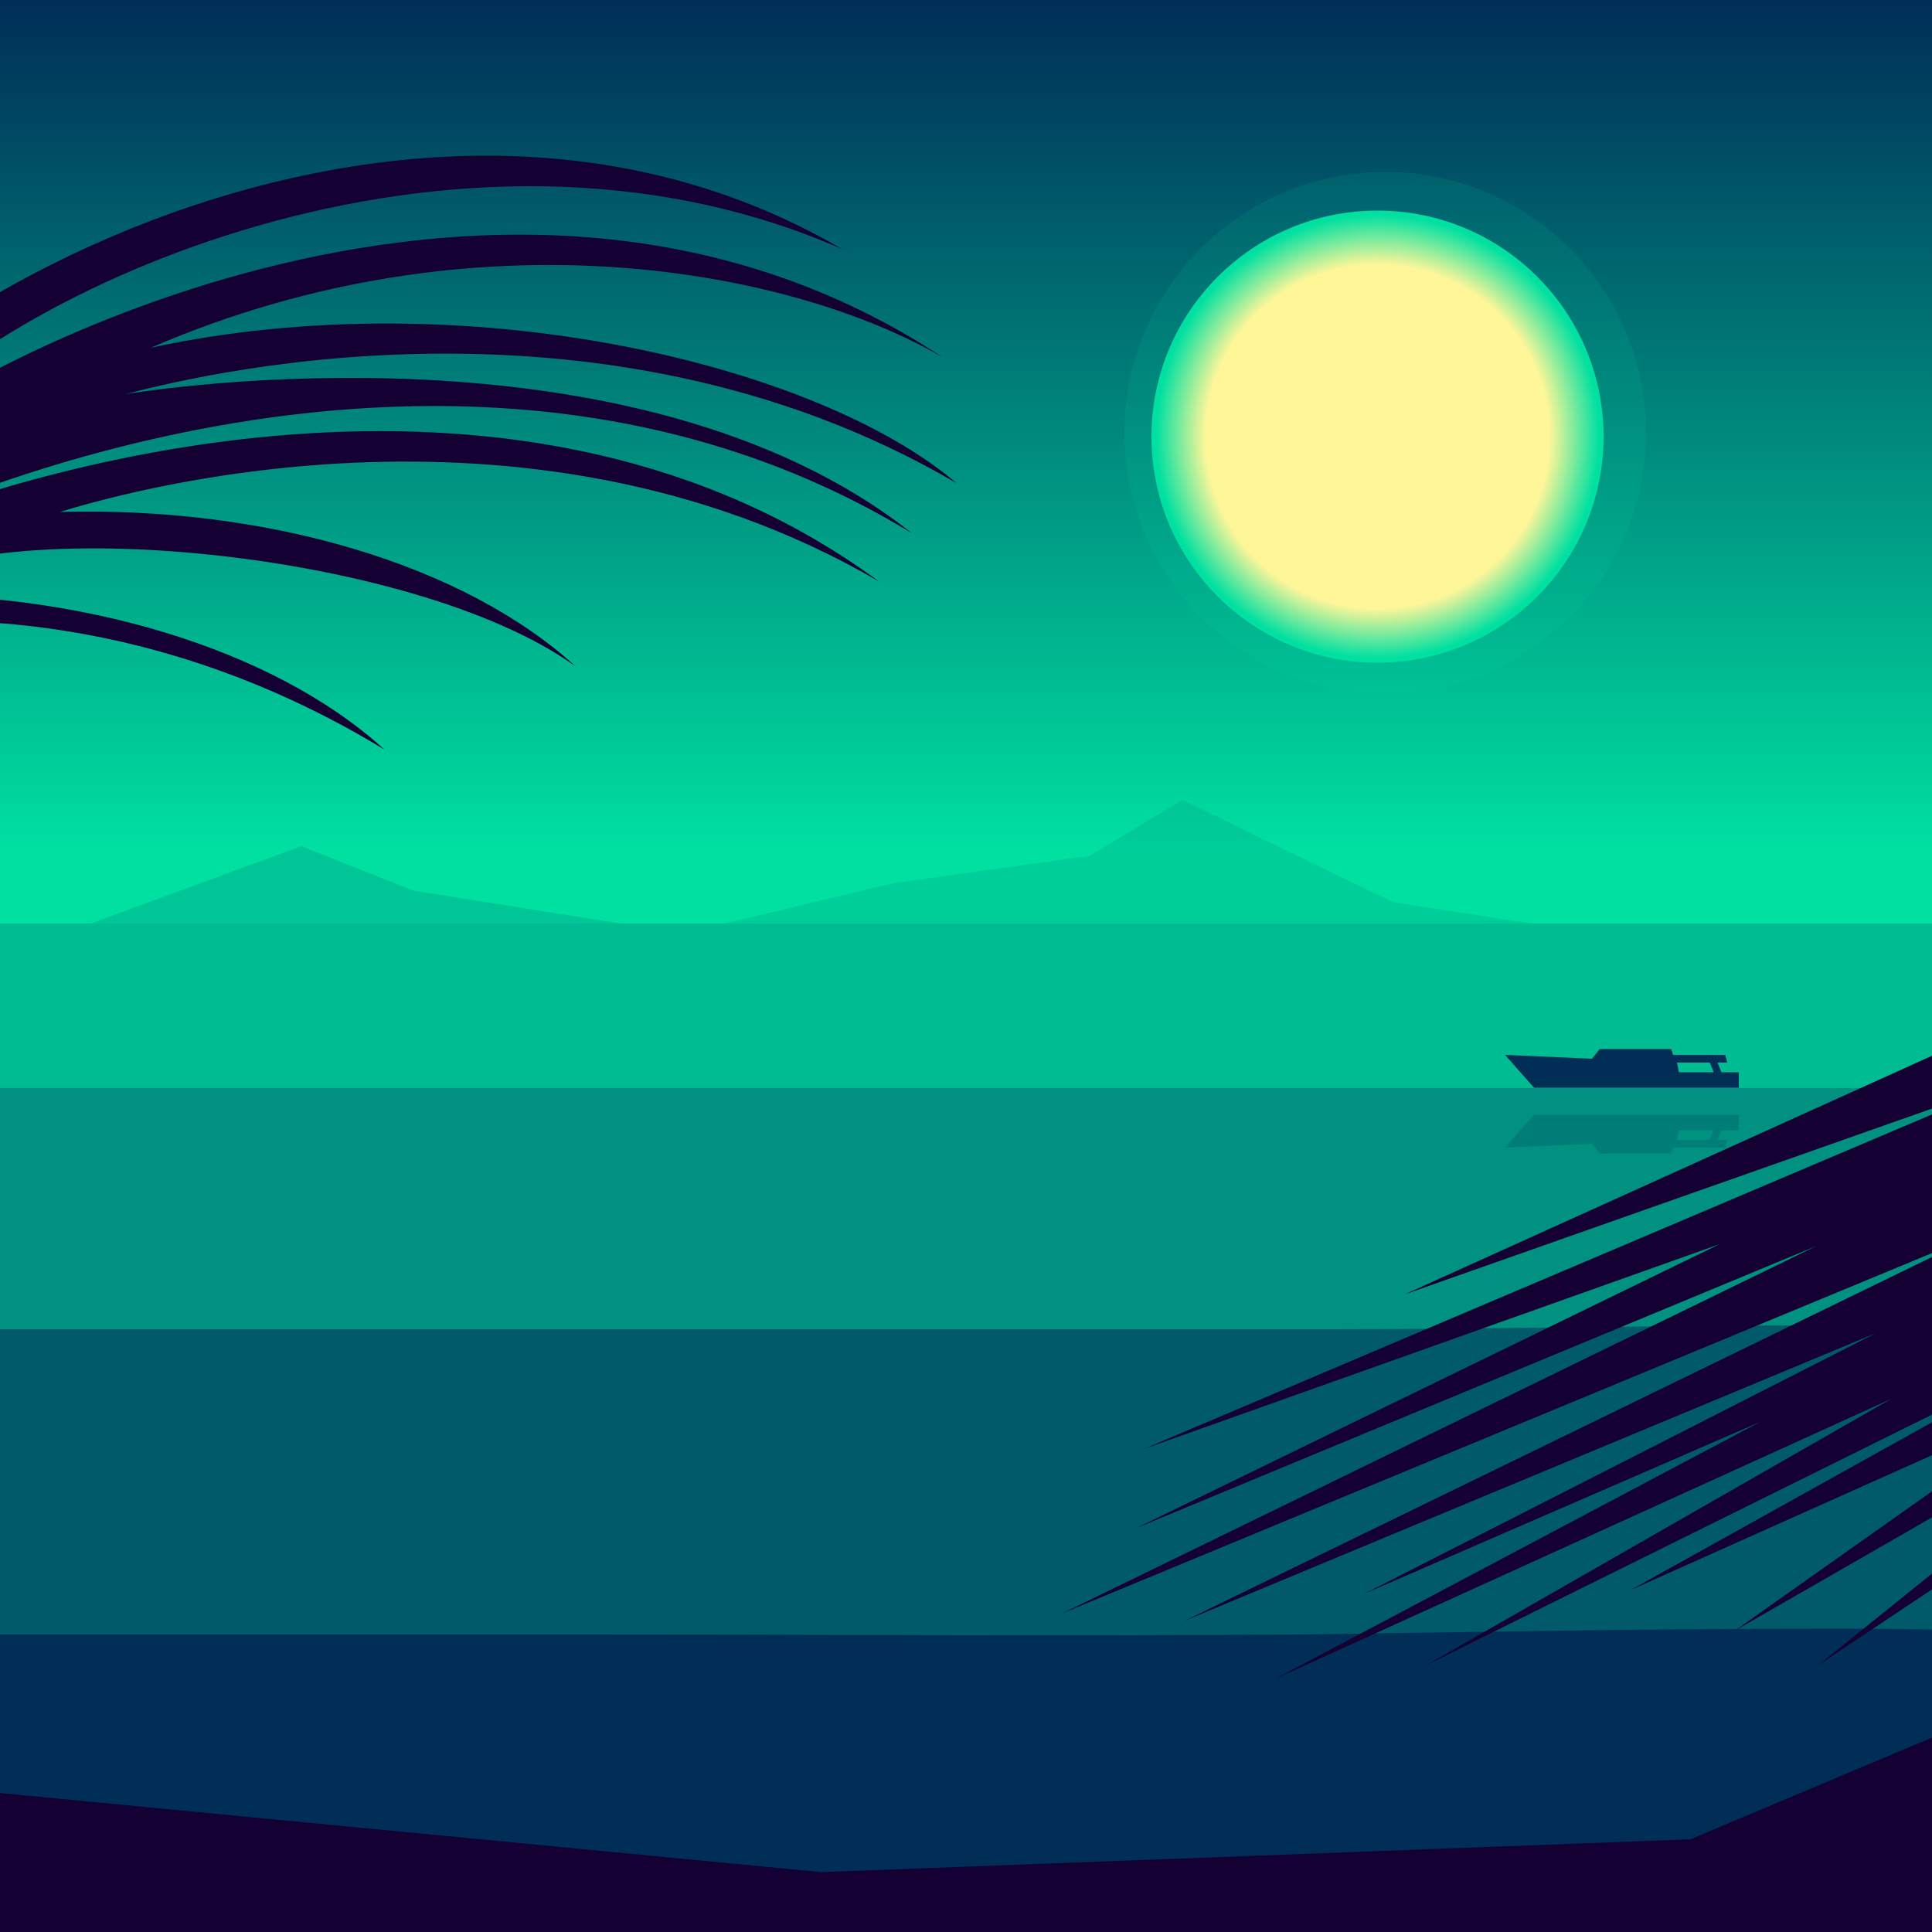
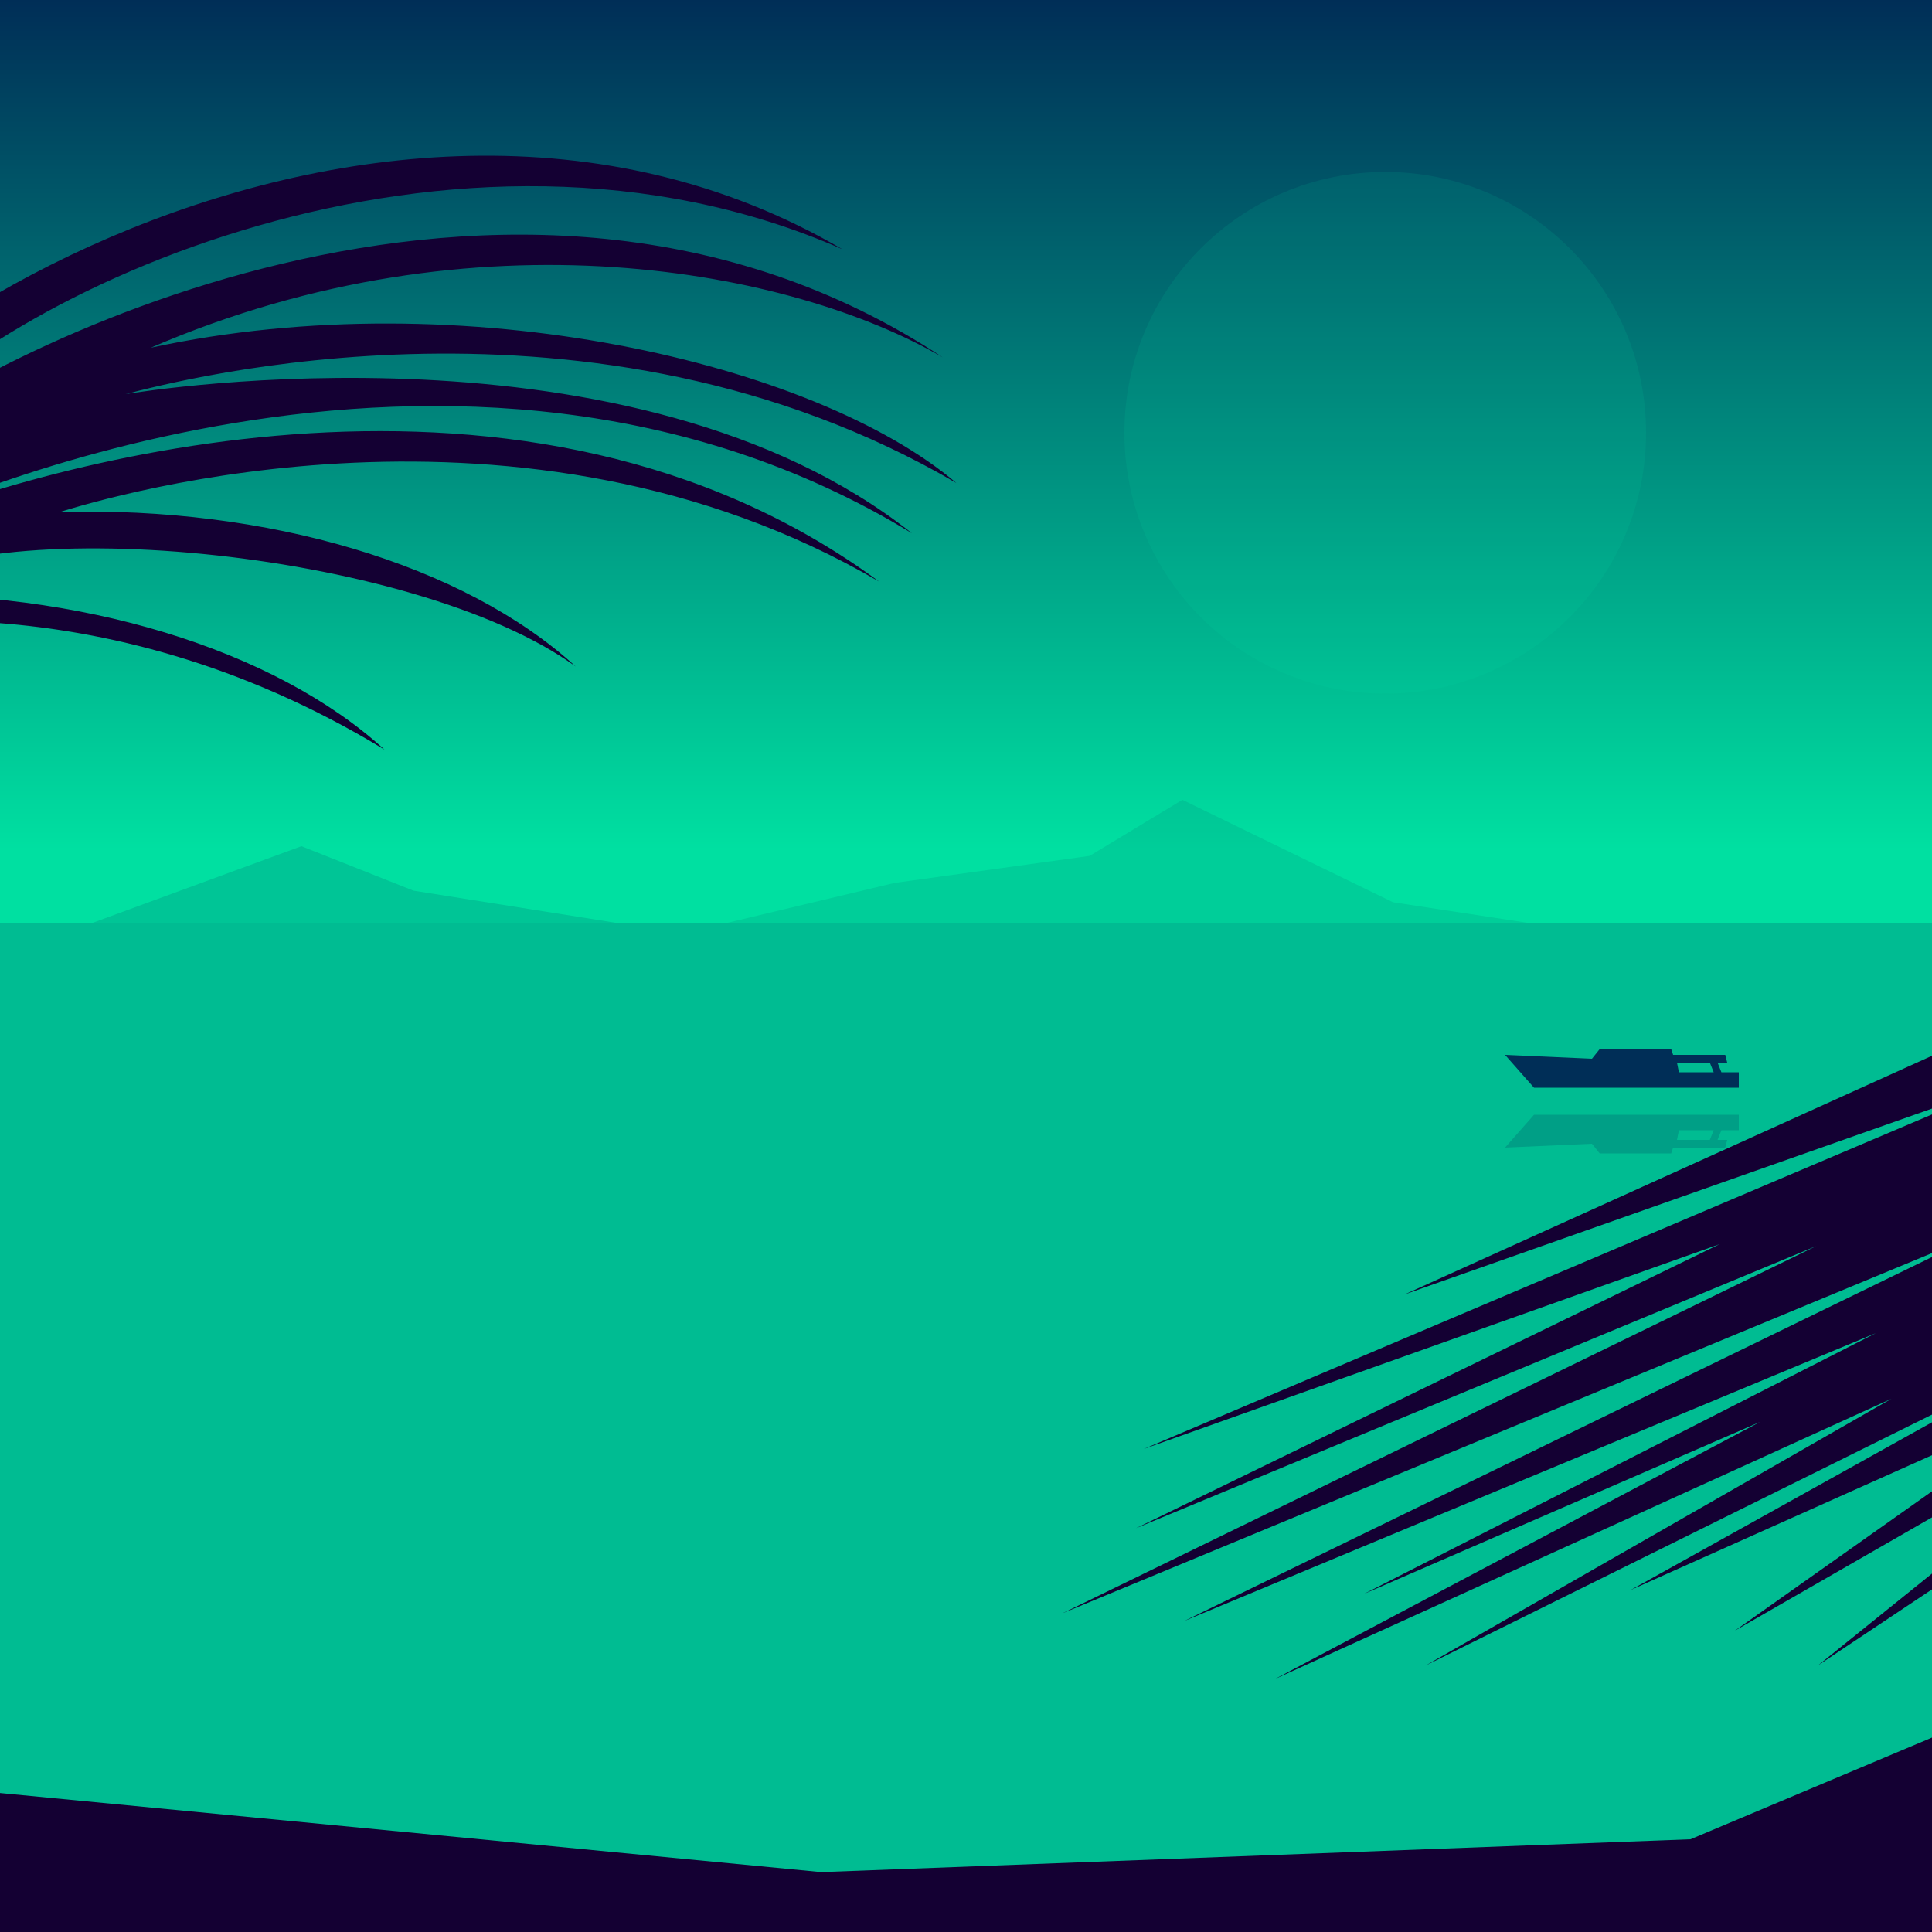
<svg xmlns="http://www.w3.org/2000/svg" width="1000px" height="1000px" viewBox="0 0 1000 1000" version="1.1">
  <rect x="0" y="0" width="1000" height="1000" fill="#808080" stroke="none" />
  <linearGradient id="SkyGradient" gradientUnits="userSpaceOnUse" x1="500.001" y1="999.811" x2="500.001" y2="4.882813e-004">
    <stop offset="0.56" style="stop-color:#00E0A1" />
    <stop offset="1" style="stop-color:#002E57" />
  </linearGradient>
  <rect x="0.001" fill="url(#SkyGradient)" width="1000" height="999.811" />
  <polygon opacity="0.15" fill="#002E57" points="156,438 47,478 321,478 214,461" />
  <polygon opacity="0.1" fill="#002E57" points="564,443 463,457 375,478 793,478 721,467 612,414" />
  <rect x="0" y="478" opacity="0.2" fill="#002E57" width="1000" height="734.531" />
-   <rect x="0" y="563.156" opacity="0.3" fill="#002E57" width="1000" height="649.315" />
  <g>
-     <path opacity="0.55" fill="#002E57" d="M8087,687c-158,0-320-3.15-469-3 c-293,0-616,10-701,10c-261,0-600-17-809-17 c-118,0-246,11-376,11c-158,0-320-10-469-10 c-293,0-379,10-574,10c-195,0-331-11-540-11 c-118,0-246,11-376,11c-158,0-320-10-469-10 c-293,0-616,17-701,17c-261,0-600-12-809-12 c-118,0-246,12-376,12c-103,0-263-9-469-9 c-92,0-181,2-260,2c-171,0-304,0-362,0c-261,0-330-0-330-0 v525l9053-6V688C9039,688,8217,687,8087,687z" />
    <animateMotion path="M 0 0 L -8050 20 Z" dur="70s" repeatCount="indefinite" />
  </g>
  <g>
-     <path fill="#002E57" d="M8097,846c-158,0-319-7-470-7c-285,0-443,20-651,20 c-172,0-353-5-449-9c-101-4-247-20-413-20c-116,0-243,26-373,26 c-158,0-320-31-471-31c-285,0-352,36-560,36c-172,0-390-31-556-31 c-116,0-243,26-373,26c-158,0-320-31-471-31c-285,0-442,35-650,35 c-172,0-353-5-449-9c-101-4-247-20-413-20c-116,0-245,25-375,25 c-158,0-322-13-474-13c-107,0-197,2-277,3c-133,1-243,0-372,0 c-172,0-308-0-308-0v364h9053V846C9038,846,8227,846,8097,846z" />
    <animateMotion path="M 0 0 L -8050 40 Z" dur="70s" repeatCount="indefinite" />
  </g>
  <g>
    <polygon fill="#002E57" points="824,548 828,543 865,543 866,546 893,546 894,550 889,550 891,555 887,555 885,550 868,550 869,555 900,555 900,563 794,563 779,546" />
    <polygon opacity="0.2" fill="#002E57" points="824,592 828,597 865,597 866,594 893,594 894,590 889,590 891,585 887,585 885,590 868,590 869,585 900,585 900,577 794,577 779,594" />
    <animateMotion path="m 0 0 h -5000" dur="1500s" repeatCount="indefinite" />
  </g>
  <radialGradient id="SunGradient" cx="713" cy="226" r="117" gradientUnits="userSpaceOnUse">
    <stop offset="0.76" style="stop-color:#FFF699" />
    <stop offset="0.981" style="stop-color:#00E0A1" />
  </radialGradient>
  <circle opacity="0.1" fill="#00E0A1" cx="717" cy="224" r="135" />
-   <circle fill="url(#SunGradient)" cx="713" cy="226" r="117" />
  <g>
    <polygon fill="#140033" points="1085,508 727,670 1042,559 592,750 890,644 588,791 940,645 550,835 1028,637 613,839 971,690 706,825 911,736 660,869 979,724 738,862 1065,700 844,823 1072,721 898,844 1126,713 941,862 1253,654 1290,546" />
    <animateMotion path="M 0 0 H 10 Z" dur="4s" repeatCount="indefinite" />
  </g>
  <g>
    <path fill="#140033" d="M-144,304c9-106,334-319,580-175 C236,41-2,150-67,232c52-44,331-195,555-47 c-77-45-241-78-410-5c162-35,344,8,417,70 C307,140,92,197,65,204c12-2,263-42,407,72 c-236-144-520-8-534-1C24,239,273,167,455,301 C270,193,57,257,31,265c107-3,209,27,267,80 C214,284-11,263-65,308c106-3,207,28,264,80 C48,296-87,326-87,326L-533,433L-144,304z" />
    <animateMotion path="M 0 0 H 15 Z" dur="5s" repeatCount="indefinite" />
  </g>
  <polygon fill="#140033" points="-11,927,425,969,875,952,1046,880,1043,934,1043,1011,-8,1011" />
</svg>